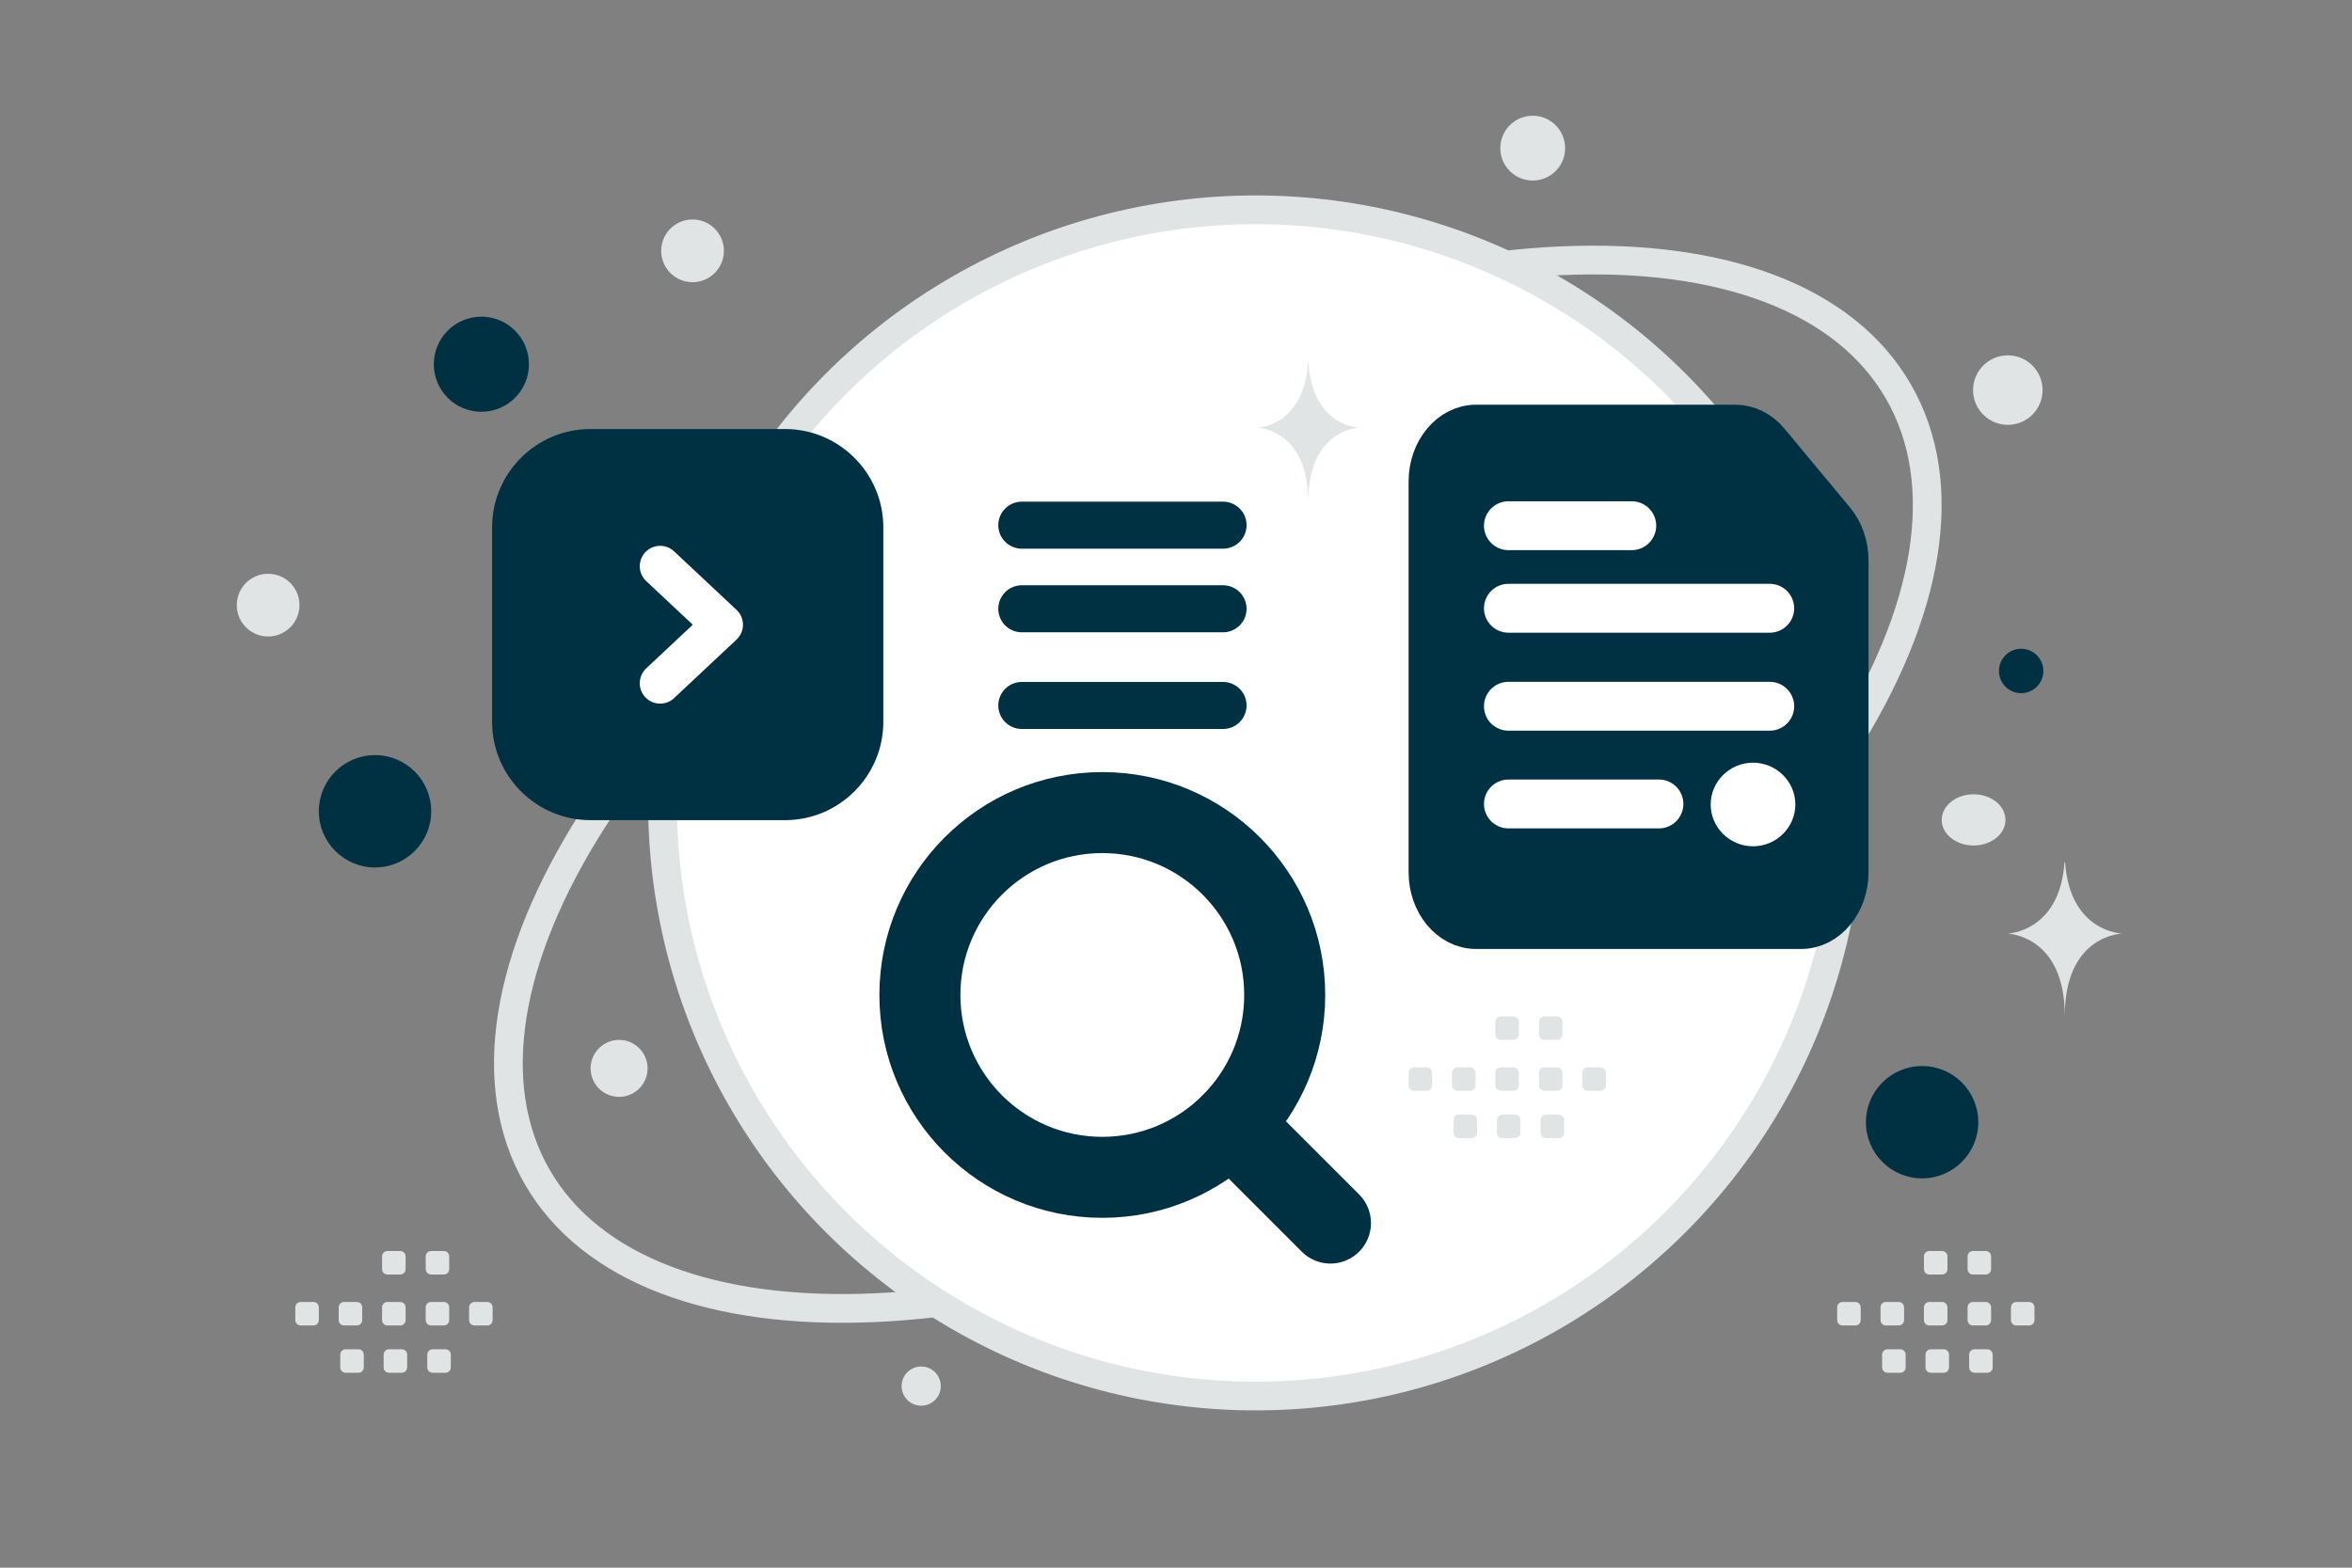
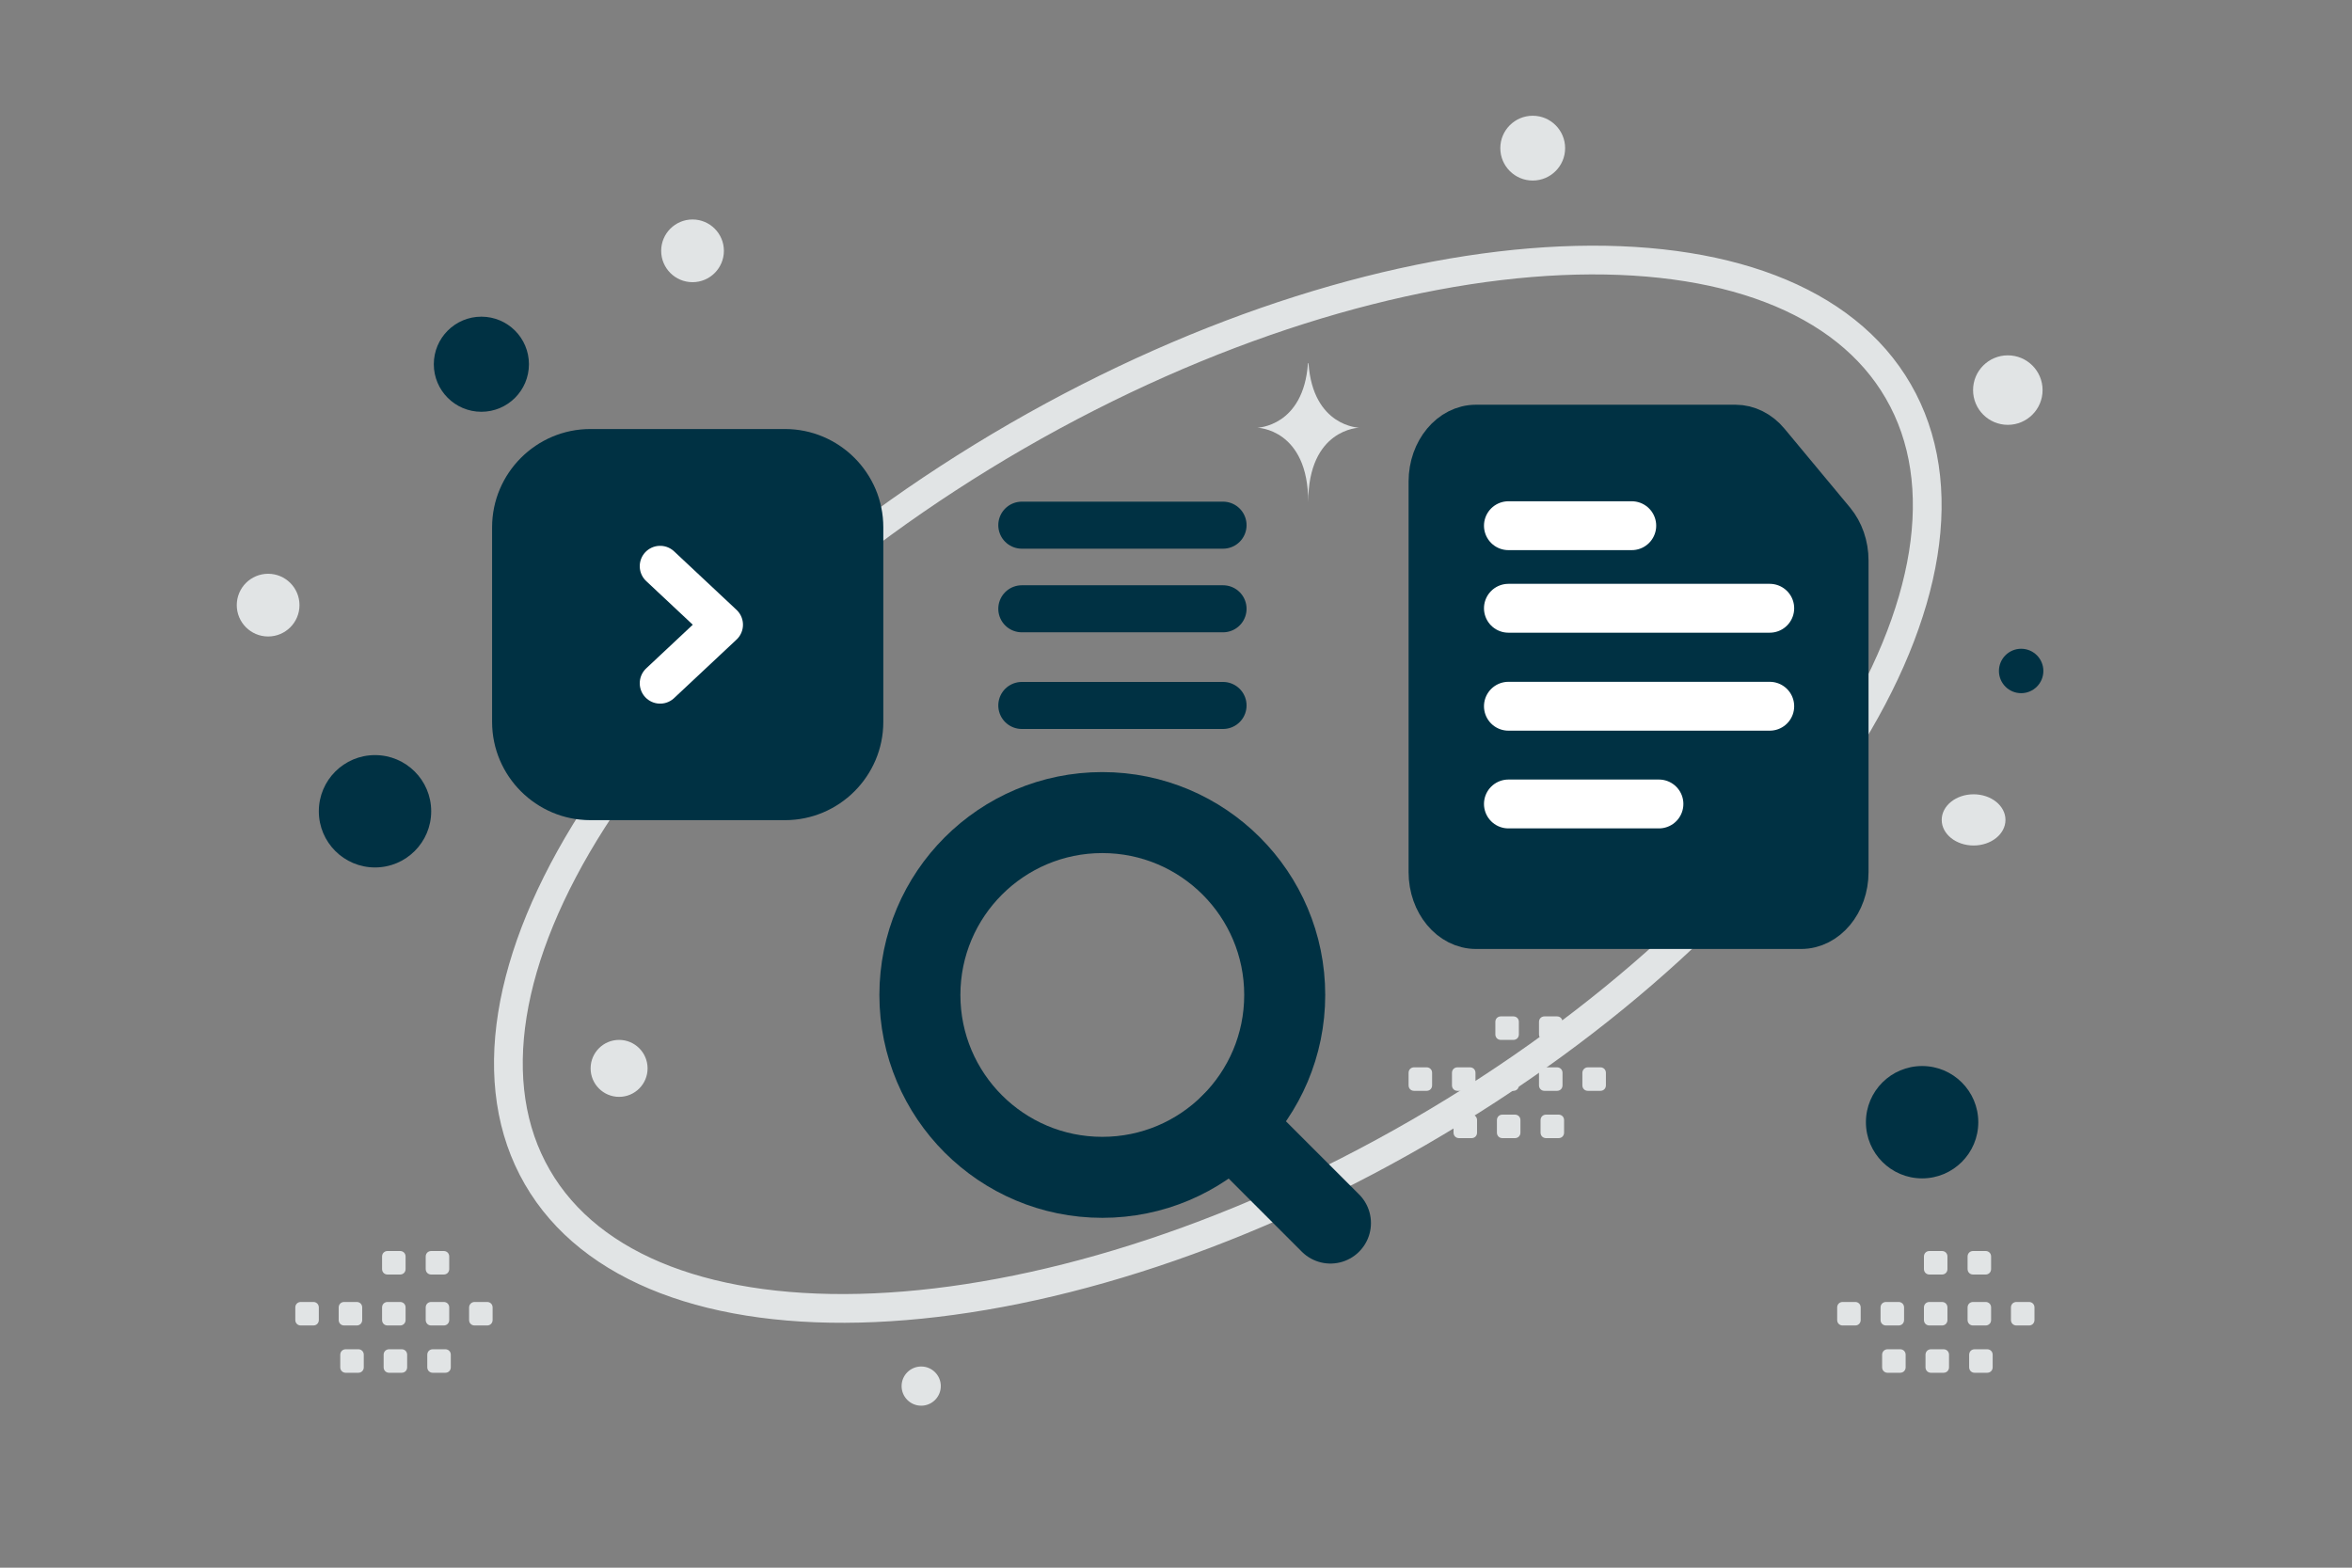
<svg xmlns="http://www.w3.org/2000/svg" id="Layer_1" version="1.1" viewBox="0 0 900 600">
  <rect x="0" y="0" width="900" height="600" fill="#808080" stroke="none" />
  <defs>
    <style>
      .st0, .st1, .st2, .st3 {
        fill-rule: evenodd;
      }

      .st0, .st4 {
        fill: #fff;
      }

      .st5, .st1 {
        fill: #e1e4e5;
      }

      .st6, .st2, .st3 {
        fill: #003143;
      }

      .st7, .st4 {
        stroke: #e1e4e5;
        stroke-width: 11px;
      }

      .st7, .st8, .st9, .st10, .st11 {
        fill: none;
      }

      .st8 {
        stroke-width: 31px;
      }

      .st8, .st9, .st10, .st11, .st2, .st3 {
        stroke-linecap: round;
        stroke-linejoin: round;
      }

      .st8, .st9, .st2, .st3 {
        stroke: #003143;
      }

      .st9 {
        stroke-width: 18px;
      }

      .st10, .st11 {
        stroke: #fff;
      }

      .st10, .st2 {
        stroke-width: 15.6px;
      }

      .st11 {
        stroke-width: 18.7px;
      }

      .st3 {
        stroke-width: 16px;
      }

      .st12 {
        fill-opacity: 0;
      }
    </style>
  </defs>
  <path class="st12" d="M0,0h900v600H0V0Z" />
  <path class="st7" d="M726.4,149.8c20.5,35.4,12,84.7-21.2,136.7-33,51.8-89.7,104.9-162.3,146.9s-147,64.4-208.3,67.1c-61.7,2.7-108.6-14.6-129-50-20.5-35.4-12-84.7,21.2-136.7,33-51.8,89.7-104.9,162.3-146.9,72.6-41.9,147-64.4,208.3-67.1,61.7-2.7,108.6,14.6,129,50h0Z" />
-   <circle class="st4" cx="480.5" cy="307.3" r="227" />
  <circle class="st6" cx="735.5" cy="429.5" r="21.5" />
  <circle class="st6" cx="143.5" cy="310.5" r="21.5" />
  <path class="st1" d="M705.1,498.3h4.8c1.2,0,2.1.9,2.1,2.1v4.8c0,1.2-.9,2.1-2.1,2.1h-4.8c-1.2,0-2.1-.9-2.1-2.1v-4.8c0-1.2.9-2.1,2.1-2.1h0ZM721.7,498.3h4.8c1.2,0,2.1.9,2.1,2.1v4.8c0,1.2-.9,2.1-2.1,2.1h-4.8c-1.2,0-2.1-.9-2.1-2.1v-4.8c0-1.2.9-2.1,2.1-2.1ZM738.3,498.3h4.8c1.2,0,2.1.9,2.1,2.1v4.8c0,1.2-.9,2.1-2.1,2.1h-4.8c-1.2,0-2.1-.9-2.1-2.1v-4.8c0-1.2.9-2.1,2.1-2.1h0ZM755,498.3h4.8c1.2,0,2.1.9,2.1,2.1v4.8c0,1.2-.9,2.1-2.1,2.1h-4.8c-1.2,0-2.1-.9-2.1-2.1v-4.8c0-1.2.9-2.1,2.1-2.1ZM771.6,498.3h4.8c1.2,0,2.1.9,2.1,2.1v4.8c0,1.2-.9,2.1-2.1,2.1h-4.8c-1.2,0-2.1-.9-2.1-2.1v-4.8c0-1.2.9-2.1,2.1-2.1ZM722.3,516.4h4.8c1.2,0,2.1.9,2.1,2.1v4.8c0,1.2-.9,2.1-2.1,2.1h-4.8c-1.2,0-2.1-.9-2.1-2.1v-4.8c0-1.2.9-2.1,2.1-2.1h0ZM738.9,516.4h4.8c1.2,0,2.1.9,2.1,2.1v4.8c0,1.2-.9,2.1-2.1,2.1h-4.8c-1.2,0-2.1-.9-2.1-2.1v-4.8c0-1.2.9-2.1,2.1-2.1h0ZM755.6,516.4h4.8c1.2,0,2.1.9,2.1,2.1v4.8c0,1.2-.9,2.1-2.1,2.1h-4.8c-1.2,0-2.1-.9-2.1-2.1v-4.8c0-1.2.9-2.1,2.1-2.1h0ZM738.3,478.8h4.8c1.2,0,2.1.9,2.1,2.1v4.8c0,1.2-.9,2.1-2.1,2.1h-4.8c-1.2,0-2.1-.9-2.1-2.1v-4.8c0-1.2.9-2.1,2.1-2.1h0ZM755,478.8h4.8c1.2,0,2.1.9,2.1,2.1v4.8c0,1.2-.9,2.1-2.1,2.1h-4.8c-1.2,0-2.1-.9-2.1-2.1v-4.8c0-1.2.9-2.1,2.1-2.1ZM541.1,408.5h4.8c1.2,0,2.1.9,2.1,2.1v4.8c0,1.2-.9,2.1-2.1,2.1h-4.8c-1.2,0-2.1-.9-2.1-2.1v-4.8c0-1.2.9-2.1,2.1-2.1h0ZM557.7,408.5h4.8c1.2,0,2.1.9,2.1,2.1v4.8c0,1.2-.9,2.1-2.1,2.1h-4.8c-1.2,0-2.1-.9-2.1-2.1v-4.8c0-1.2.9-2.1,2.1-2.1ZM574.3,408.5h4.8c1.2,0,2.1.9,2.1,2.1v4.8c0,1.2-.9,2.1-2.1,2.1h-4.8c-1.2,0-2.1-.9-2.1-2.1v-4.8c0-1.2.9-2.1,2.1-2.1h0ZM591,408.5h4.8c1.2,0,2.1.9,2.1,2.1v4.8c0,1.2-.9,2.1-2.1,2.1h-4.8c-1.2,0-2.1-.9-2.1-2.1v-4.8c0-1.2.9-2.1,2.1-2.1ZM607.6,408.5h4.8c1.2,0,2.1.9,2.1,2.1v4.8c0,1.2-.9,2.1-2.1,2.1h-4.8c-1.2,0-2.1-.9-2.1-2.1v-4.8c0-1.1.9-2.1,2.1-2.1ZM558.3,426.6h4.8c1.2,0,2.1.9,2.1,2.1v4.8c0,1.2-.9,2.1-2.1,2.1h-4.8c-1.2,0-2.1-.9-2.1-2.1v-4.8c0-1.2.9-2.1,2.1-2.1h0ZM574.9,426.6h4.8c1.2,0,2.1.9,2.1,2.1v4.8c0,1.2-.9,2.1-2.1,2.1h-4.8c-1.2,0-2.1-.9-2.1-2.1v-4.8c0-1.2.9-2.1,2.1-2.1h0ZM591.6,426.6h4.8c1.2,0,2.1.9,2.1,2.1v4.8c0,1.2-.9,2.1-2.1,2.1h-4.8c-1.2,0-2.1-.9-2.1-2.1v-4.8c0-1.2.9-2.1,2.1-2.1ZM574.3,389h4.8c1.2,0,2.1.9,2.1,2.1v4.8c0,1.2-.9,2.1-2.1,2.1h-4.8c-1.2,0-2.1-.9-2.1-2.1v-4.8c0-1.2.9-2.1,2.1-2.1h0ZM591,389h4.8c1.2,0,2.1.9,2.1,2.1v4.8c0,1.2-.9,2.1-2.1,2.1h-4.8c-1.2,0-2.1-.9-2.1-2.1v-4.8c0-1.2.9-2.1,2.1-2.1h0ZM115.1,498.3h4.8c1.2,0,2.1.9,2.1,2.1v4.8c0,1.2-.9,2.1-2.1,2.1h-4.8c-1.2,0-2.1-.9-2.1-2.1v-4.8c0-1.2.9-2.1,2.1-2.1h0ZM131.7,498.3h4.8c1.2,0,2.1.9,2.1,2.1v4.8c0,1.2-.9,2.1-2.1,2.1h-4.8c-1.2,0-2.1-.9-2.1-2.1v-4.8c0-1.2.9-2.1,2.1-2.1ZM148.3,498.3h4.8c1.2,0,2.1.9,2.1,2.1v4.8c0,1.2-.9,2.1-2.1,2.1h-4.8c-1.2,0-2.1-.9-2.1-2.1v-4.8c0-1.2.9-2.1,2.1-2.1h0ZM165,498.3h4.8c1.2,0,2.1.9,2.1,2.1v4.8c0,1.2-.9,2.1-2.1,2.1h-4.8c-1.2,0-2.1-.9-2.1-2.1v-4.8c0-1.2.9-2.1,2.1-2.1ZM181.6,498.3h4.8c1.2,0,2.1.9,2.1,2.1v4.8c0,1.2-.9,2.1-2.1,2.1h-4.8c-1.2,0-2.1-.9-2.1-2.1v-4.8c0-1.1.9-2.1,2.1-2.1ZM132.3,516.4h4.8c1.2,0,2.1.9,2.1,2.1v4.8c0,1.2-.9,2.1-2.1,2.1h-4.8c-1.2,0-2.1-.9-2.1-2.1v-4.8c0-1.2.9-2.1,2.1-2.1h0ZM148.9,516.4h4.8c1.2,0,2.1.9,2.1,2.1v4.8c0,1.2-.9,2.1-2.1,2.1h-4.8c-1.2,0-2.1-.9-2.1-2.1v-4.8c0-1.2.9-2.1,2.1-2.1h0ZM165.6,516.4h4.8c1.2,0,2.1.9,2.1,2.1v4.8c0,1.2-.9,2.1-2.1,2.1h-4.8c-1.2,0-2.1-.9-2.1-2.1v-4.8c0-1.2.9-2.1,2.1-2.1h0ZM148.3,478.8h4.8c1.2,0,2.1.9,2.1,2.1v4.8c0,1.2-.9,2.1-2.1,2.1h-4.8c-1.2,0-2.1-.9-2.1-2.1v-4.8c0-1.2.9-2.1,2.1-2.1h0ZM165,478.8h4.8c1.2,0,2.1.9,2.1,2.1v4.8c0,1.2-.9,2.1-2.1,2.1h-4.8c-1.2,0-2.1-.9-2.1-2.1v-4.8c0-1.2.9-2.1,2.1-2.1Z" />
  <path class="st3" d="M707,333.8v-119.3c0-5.7-1.9-11.1-5.2-15.1l-25.1-30.2c-3.3-4-7.9-6.3-12.6-6.3h-99.3c-9.8,0-17.8,9.6-17.8,21.4v149.5c0,11.8,8,21.4,17.8,21.4h124.4c9.8,0,17.8-9.6,17.8-21.4h0Z" />
-   <path class="st0" d="M654.6,307.9c0-8.8,7.3-16,16.2-16s16.2,7.2,16.2,16-7.3,16-16.2,16-16.2-7.2-16.2-16Z" />
  <path class="st11" d="M577.2,232.8h100M577.2,270.3h100M577.2,307.7h57.6M577.2,201.2h47.2" />
  <path class="st2" d="M300.4,172h-74.5c-16.4,0-29.8,13.4-29.8,29.8v74.5c0,16.4,13.4,29.8,29.8,29.8h74.5c16.4,0,29.8-13.4,29.8-29.8v-74.5c0-16.4-13.4-29.8-29.8-29.8h0Z" />
  <path class="st10" d="M252.6,216.7l23.9,22.4-23.9,22.4" />
  <circle class="st8" cx="421.8" cy="380.8" r="69.8" />
  <path class="st8" d="M471.2,430.2l37.9,37.9" />
  <path class="st9" d="M391,201h77M391,233h77M391,270h77" />
  <circle class="st6" cx="184.2" cy="139.4" r="18.2" />
  <circle class="st6" cx="773.4" cy="256.8" r="8.5" />
  <circle class="st5" cx="236.9" cy="408.9" r="10.9" />
  <circle class="st5" cx="352.5" cy="530.5" r="7.5" />
  <circle class="st5" cx="265" cy="96" r="12" />
  <circle class="st5" cx="768.3" cy="149.3" r="13.3" />
  <circle class="st5" cx="102.6" cy="231.6" r="12" />
  <ellipse class="st5" cx="755.2" cy="313.8" rx="12.2" ry="9.8" />
  <circle class="st5" cx="586.5" cy="56.7" r="12.4" />
-   <path class="st5" d="M789.9,330h.3c1.9,26.9,21.9,27.3,21.9,27.3,0,0-22,.4-22,31.5,0-31-22-31.5-22-31.5,0,0,20-.4,21.9-27.3h-.1ZM500.4,139h.3c1.7,24.3,19.4,24.7,19.4,24.7,0,0-19.5.4-19.5,28.5,0-28.1-19.5-28.5-19.5-28.5,0,0,17.7-.4,19.4-24.7h0Z" />
+   <path class="st5" d="M789.9,330h.3h-.1ZM500.4,139h.3c1.7,24.3,19.4,24.7,19.4,24.7,0,0-19.5.4-19.5,28.5,0-28.1-19.5-28.5-19.5-28.5,0,0,17.7-.4,19.4-24.7h0Z" />
</svg>